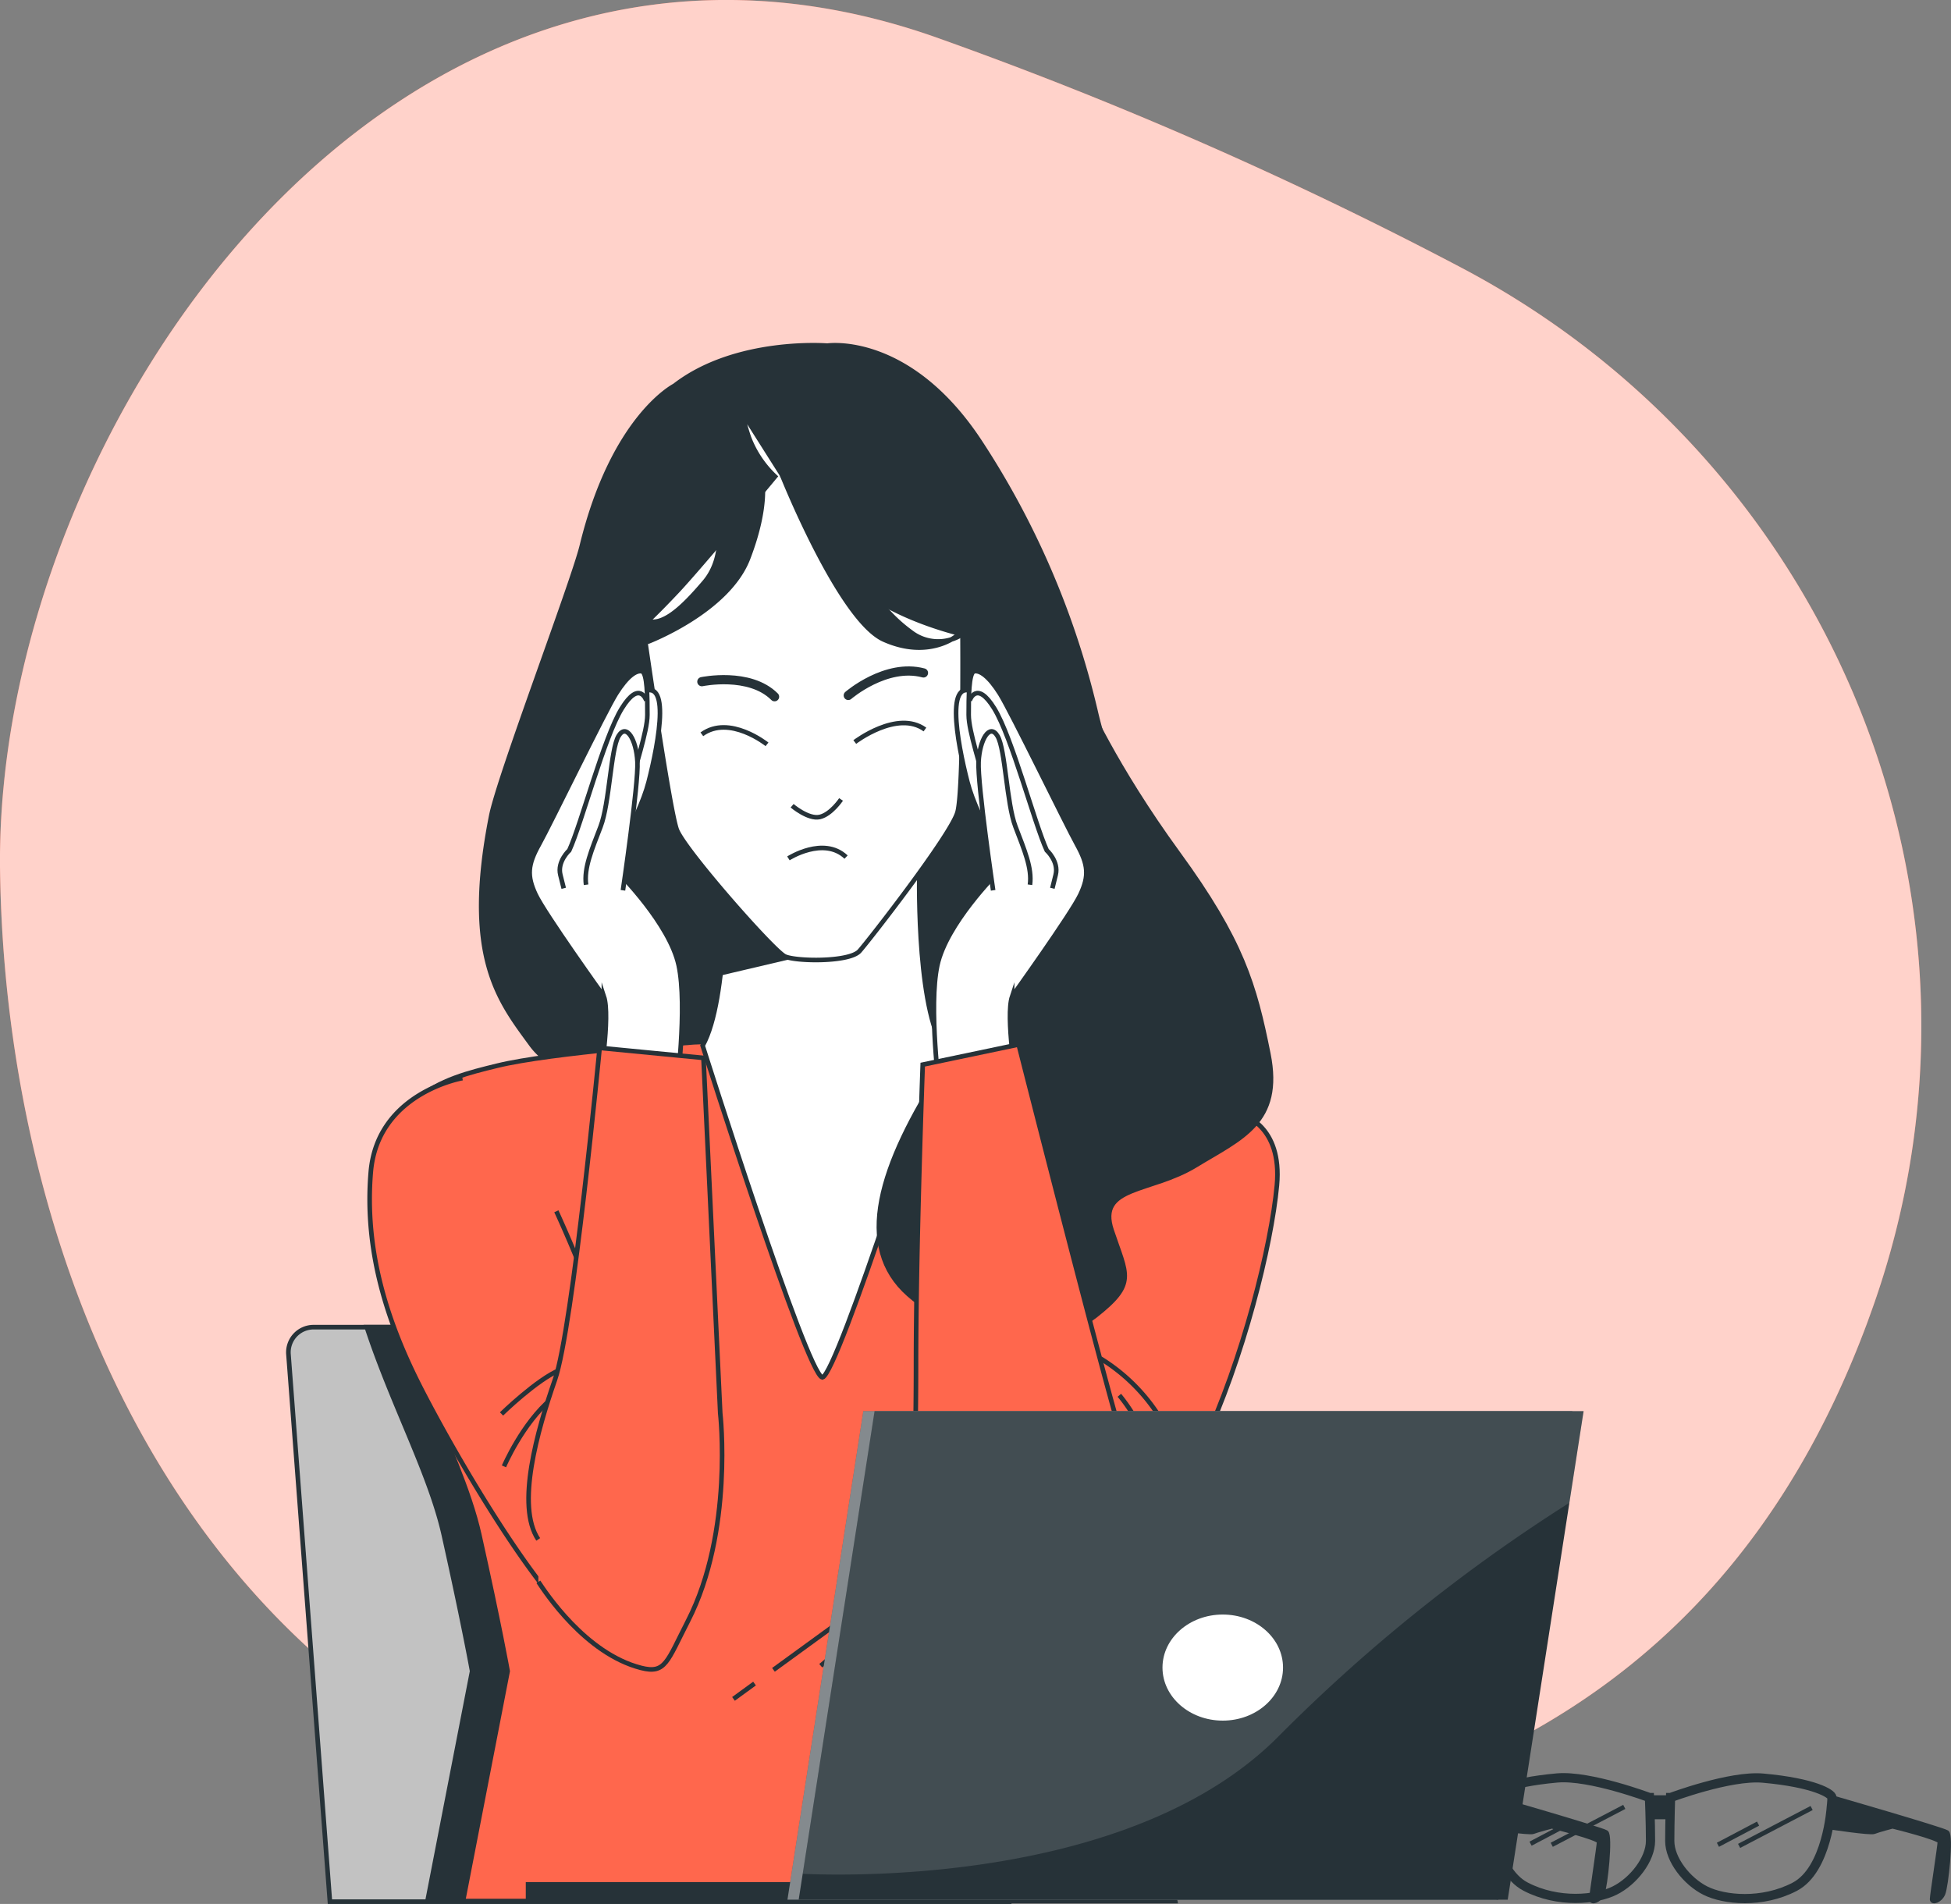
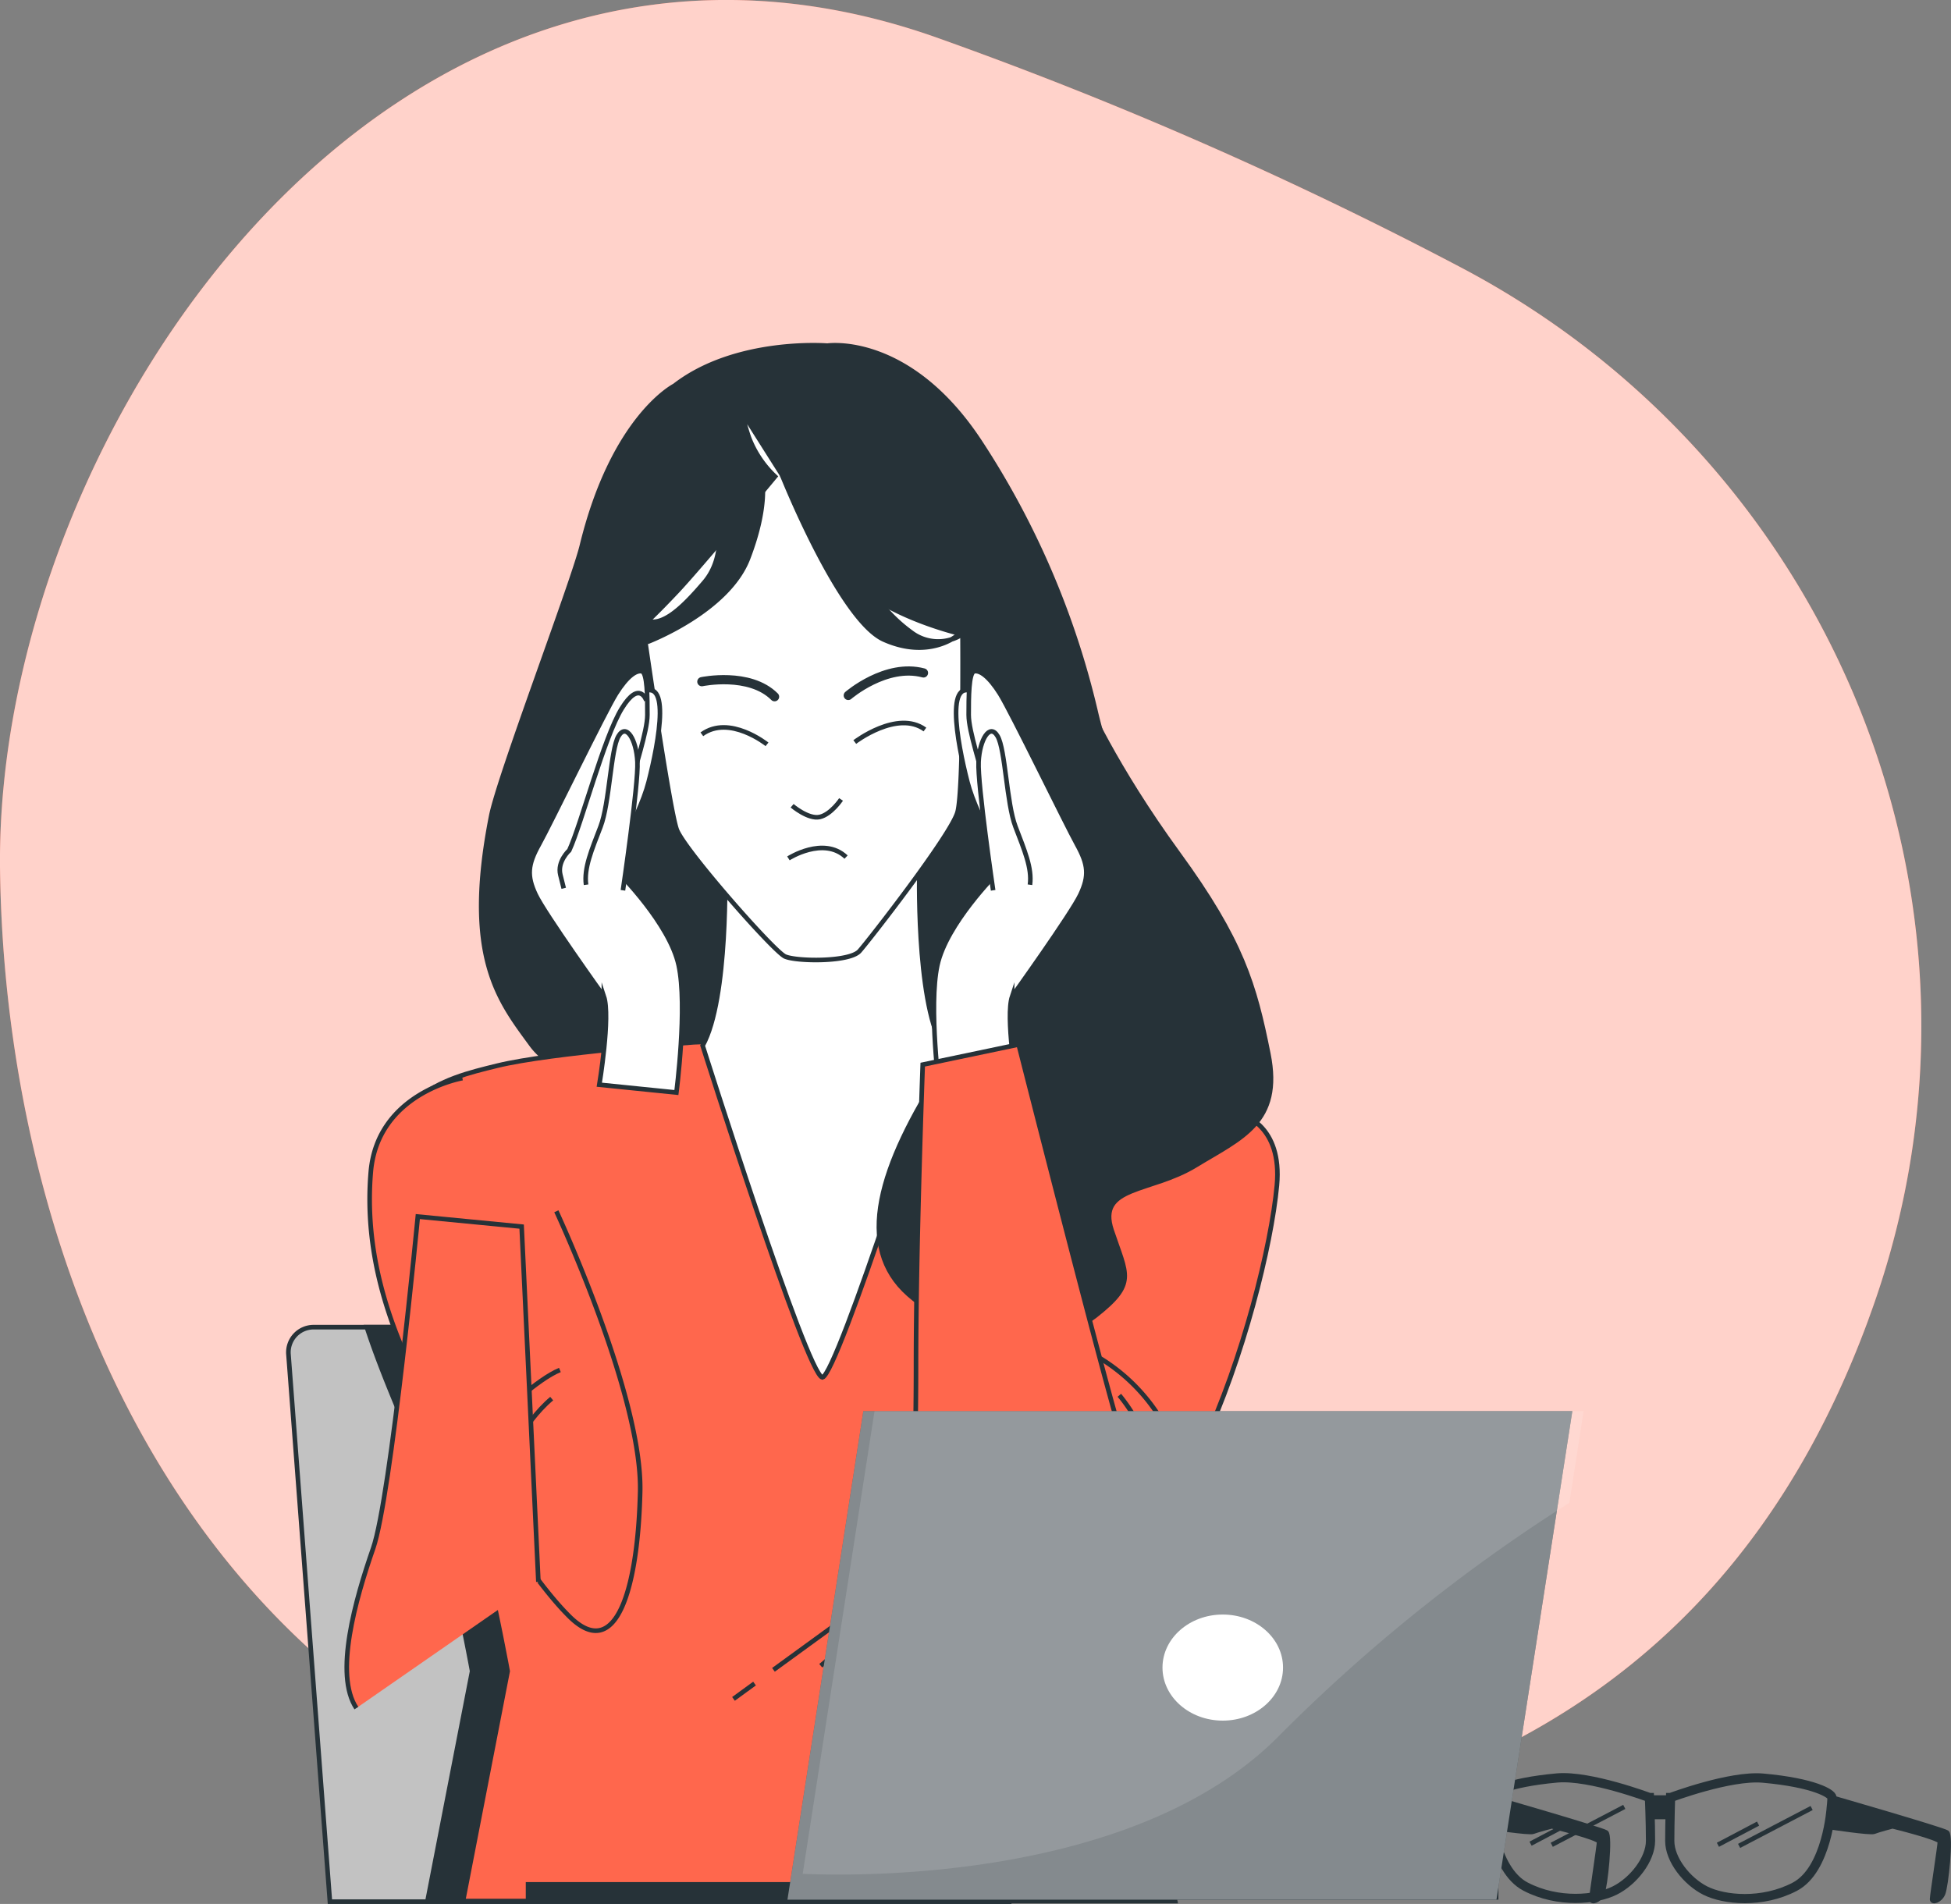
<svg xmlns="http://www.w3.org/2000/svg" viewBox="48.77 41.83 423.72 413.54">
  <rect x="48.77" y="41.83" width="423.72" height="413.54" fill="#808080" stroke="none" />
  <path d="M455.61 325.49c30.63-86.8-8.21-182.83-89.69-225.64A870.7 870.7 0 0 0 252.23 50C134.27 8.22 47.46 135.46 48.78 230.89S99.15 434.33 219.76 443s200.13-21.21 234.59-114c.43-1.2.85-2.35 1.26-3.51Z" style="fill:#ff674d" />
  <path d="M455.61 325.49c30.63-86.8-8.21-182.83-89.69-225.64A870.7 870.7 0 0 0 252.23 50C134.27 8.22 47.46 135.46 48.78 230.89S99.15 434.33 219.76 443s200.13-21.21 234.59-114c.43-1.2.85-2.35 1.26-3.51Z" style="fill:#fff;opacity:.7" />
  <path d="M267.7 454.87H120.42l-9-118.89a5.47 5.47 0 0 1 5.46-5.89h136.3a5.48 5.48 0 0 1 5.46 5.07l9 119.58Z" style="fill:#c2c2c2;stroke:#263238;stroke-miterlimit:10" />
  <path d="m141.61 454.74 9.7-49.93s-1.82-10.19-6.15-29.6c-2.95-13.22-11.28-28.46-16.73-45.12h124.78a5.48 5.48 0 0 1 5.46 5.07l9 119.58ZM286.66 196.15a182.46 182.46 0 0 0-25-58.24c-15.51-23.68-33.2-21-33.2-21s-19.87-1.63-33.21 8.71c0 0-13.28 6.7-20.1 34.73-2 8.15-18 50.08-19.7 58.73-6.06 30.69 1.76 40.11 8.71 49.63 7.4 10.12 28.1 9.87 28.1 9.87l36.2-1.91s73.48 7.9 74.3-9-13.38-59.54-16.1-71.52Z" style="fill:#263238;stroke:#263238;stroke-miterlimit:10" />
  <path d="M152.87 375.21c4.33 19.41 6.15 29.6 6.15 29.6l-9.69 49.93H304l-9.7-49.93s1.82-10.19 6.15-29.6 20.27-43.18 21.64-69.39-13.67-29.6-25.51-32.51-42.83-5.1-42.83-5.1l-27.1-1-27.11 1s-31 2.19-42.82 5.1-26.88 6.31-25.51 32.51 17.34 49.98 21.66 69.39Z" style="fill:#ff674d;stroke:#263238;stroke-miterlimit:10" />
  <path d="m248.44 230.12-21.11 8.49-21.11-8.49s.81 28.63-4.85 38.82c0 0 22.56 71.34 26 72.07 3.4-.73 26-72.07 26-72.07-5.74-10.19-4.93-38.82-4.93-38.82Z" style="fill:#fff;stroke:#263238;stroke-miterlimit:10" />
-   <path d="m228.37 247.77-22.53 5.3.38-22.95 22.15 17.65z" style="fill:#263238;stroke:#263238;stroke-miterlimit:10" />
  <path d="M217.1 145.33s-16.17 19.52-21.34 25-7.35 7.35-7.35 7.35 5.71 40 7.35 44.37 21.06 26.44 23.51 27.53 14 1.27 16.17-1.18 19.92-25.26 21.28-30.16 1.09-38.65 1.09-38.65-19.59-4.36-26.67-14.7S218.62 145 218.62 145l-8.44-13.33s-.41.24 1.22 5.14a22.81 22.81 0 0 0 5.7 8.52Z" style="fill:#fff;stroke:#263238;stroke-miterlimit:10" />
  <path d="M189.34 181.27s17.44-6.58 21.89-18.15 3-17.32 3-17.32l-9.62 8.6s2 8.19-2.85 13.88-10.14 11-14 7.48M218.62 145s12.54 31.49 22.14 35.76 15.66-.71 15.66-.71l1.39-.48a9.63 9.63 0 0 1-11.17-.41c-5.88-4.27-9.79-10.14-10.86-14.59" style="fill:#263238;stroke:#263238;stroke-miterlimit:10" />
  <path d="M215.35 203.5s-8.16-6.53-14.15-2.18M234.41 203s9.25-7.07 15.24-2.72" style="fill:none;stroke:#263238;stroke-miterlimit:10" />
  <path d="M201.2 189.89s10.34-2.18 15.79 3.27M233 192.88s8.17-7.07 16.33-4.89" style="fill:none;stroke:#263238;stroke-linecap:round;stroke-miterlimit:10;stroke-width:2px" />
  <path d="M220.8 216.84s3.53 3 6 2.44 4.63-3.81 4.63-3.81M220 228.27s7.62-4.9 12.52-.28" style="fill:none;stroke:#263238;stroke-miterlimit:10" />
  <path d="M318.57 284s8.73 2.19 7.52 15.29-7.28 37.61-16.26 56.78-19.65 32.52-23.78 36.16-17-6.07-17-6.07-17.23-32.76-6.07-56.05 26.45-38.83 33-45.86 22.59-.25 22.59-.25Z" style="fill:#ff674d;stroke:#263238;stroke-miterlimit:10" />
  <path d="M270.88 219s-3 32.66-17.15 54.44-19.32 39.19-7.62 49.53 31.57 11.7 40.55 4.63 6.81-8.71 3.54-18.51 8.44-8.16 18.24-14.15 18.78-9.26 15.78-24.23-5.71-24.49-19.6-43.54-20.14-33.48-20.14-33.48" style="fill:#263238;stroke:#263238;stroke-miterlimit:10" />
  <path d="M268.82 232.06s-7.76-11.89-9.95-20.39-5.33-25 2.92-18.44 15.53 31.55 14.31 33.25-7.28 5.58-7.28 5.58Z" style="fill:#fff;stroke:#263238;stroke-miterlimit:10" />
  <path d="M268.58 258.26c-1.46 4.37 1 19.17 1 19.17l-16.74 1.7s-2.43-18.68-.49-27.66 12.86-19.9 12.86-19.9-.48-10.67-1.94-17-4.12-13.83-4.12-17.47 0-9.22 1.21-9.47 3.15 1 5.58 4.86 14.32 28.39 16.74 32.75 2.67 6.8.73 10.92-14.83 22.1-14.83 22.1Z" style="fill:#fff;stroke:#263238;stroke-miterlimit:10" />
  <path d="M264.46 235.21s-3.4-23.05-3.16-27.9 2.43-8.5 4.13-5.58 1.94 14.56 3.88 19.65 3.64 9 3.15 12.62" style="fill:#fff;stroke:#263238;stroke-miterlimit:10" />
-   <path d="M259.36 194s1.46-4.61 5.34 1.7 8.73 25 11.4 30.82c0 0 2.67 2.42 1.94 5.33l-.72 2.92" style="fill:none;stroke:#263238;stroke-miterlimit:10" />
  <path d="M179.69 232.06s7.76-11.89 9.95-20.39 5.34-25-2.91-18.44-15.53 31.55-14.32 33.25 7.28 5.58 7.28 5.58Z" style="fill:#fff;stroke:#263238;stroke-miterlimit:10" />
  <path d="M179.93 258.26c1.46 4.37-1 19.17-1 19.17l16.74 1.7s2.43-18.68.49-27.66-12.86-19.9-12.86-19.9.48-10.67 1.94-17 4.13-13.83 4.13-17.47 0-9.22-1.22-9.47-3.15 1-5.58 4.86-14.31 28.39-16.74 32.75-2.67 6.8-.73 10.92 14.83 22.1 14.83 22.1Z" style="fill:#fff;stroke:#263238;stroke-miterlimit:10" />
  <path d="M184.06 235.21s3.39-23.05 3.15-27.9-2.42-8.5-4.12-5.58-1.94 14.56-3.89 19.65-3.64 9-3.15 12.62" style="fill:#fff;stroke:#263238;stroke-miterlimit:10" />
  <path d="M189.15 194s-1.45-4.61-5.34 1.7-8.73 25-11.4 30.82c0 0-2.67 2.42-1.94 5.33l.73 2.92" style="fill:none;stroke:#263238;stroke-miterlimit:10" />
  <path d="M295.51 376.43c-3.64 12.86-16 22.33-21.83 24.51s-20.39-9-23.78-21.84-2.19-15-2.19-40.76 1.46-65.27 1.46-65.27L270 268.7s19.41 76.43 22.32 84.92a111 111 0 0 1 3.88 13.59M149.2 276s-18.44 3.15-19.9 20.38 3.64 32.74 10.7 46.62 22.32 40 32.51 50 14.8-6.31 15.29-27.17-18.2-60.91-18.2-60.91" style="fill:#ff674d;stroke:#263238;stroke-miterlimit:10" />
  <path d="M158.22 360.33s4-9.37 10.37-14.72M157.69 348.94s7.72-7.53 12.68-9.55" style="fill:none;stroke:#263238;stroke-miterlimit:10" />
-   <path d="M165.7 385.41c1.45 2.19 10.18 15.59 22.3 18.69 5.28 1.35 5.63-1.29 10.19-10.2 9.95-19.41 7-45.13 7-45.13l-3.64-77.16-22.55-2.18s-5.82 60.9-9.7 72.06-8.5 27.42-3.64 34.7" style="fill:#ff674d;stroke:#263238;stroke-miterlimit:10" />
+   <path d="M165.7 385.41l-3.64-77.16-22.55-2.18s-5.82 60.9-9.7 72.06-8.5 27.42-3.64 34.7" style="fill:#ff674d;stroke:#263238;stroke-miterlimit:10" />
  <path d="M287.75 336.88a39.76 39.76 0 0 1 15.53 17.72M291.87 344.89s4.62 5.34 5.83 10.92M216.75 404.52l20.5-14.91M208.07 410.83l4.57-3.33M241.79 391.12l-14.77 12.51" style="fill:none;stroke:#263238;stroke-miterlimit:10" />
  <path d="M372.64 432.26s23.94 6.91 24.95 7.58-.17 11.8-.84 13.32-2.36 2-2.36 1.18 1.68-11.63 1.68-12.47-10.28-3.37-10.28-3.37-3.2.84-4.05 1.18-9.6-1-9.6-1Z" style="fill:#263238;stroke:#263238;stroke-miterlimit:10" />
  <path d="M407 432.26s-12.91-4.86-20-4.26c-11.13 1-15 3.38-15 4.22s.17 2.19.17 2.19.84 13.49 7.92 17.19 15.34 2.87 19.38.85 7.76-6.75 7.76-10.79-.23-9.4-.23-9.4ZM411.58 432.26s12.94-4.86 20.06-4.22c11.13 1 15 3.38 15 4.22s-.16 2.19-.16 2.19-.85 13.49-7.93 17.19-15.34 2.87-19.38.85-7.76-6.75-7.76-10.79.17-9.44.17-9.44Z" style="fill:none;stroke:#263238;stroke-miterlimit:10;stroke-width:2px" />
  <path d="M407.03 432.26h4.55v4.21h-4.21l-.34-4.21zM446.64 432.26s23.94 6.91 24.95 7.58-.17 11.8-.84 13.32-2.36 2-2.36 1.18 1.69-11.63 1.69-12.47-10.29-3.37-10.29-3.37-3.2.84-4 1.18-9.61-1-9.61-1Z" style="fill:#263238;stroke:#263238;stroke-miterlimit:10" />
  <path d="m442.22 434.53-15.75 8.23M430.59 437.92l-8.72 4.6M401.53 434.29l-15.75 8.23M389.9 437.68l-8.72 4.6" style="fill:none;stroke:#263238;stroke-miterlimit:10" />
  <path d="M162.96 450.62H374.2v3.82H162.96z" style="fill:#263238" />
  <path d="M390.25 348.33H236.27l-16.48 106.11h153.98l16.48-106.11z" style="fill:#263238" />
  <path d="M390.25 348.33H236.27l-16.48 106.11h153.98l16.48-106.11z" style="fill:#fff;opacity:.43" />
-   <path d="M392.7 348.33H238.71l-16.48 106.11h153.99l16.48-106.11z" style="fill:#263238" />
  <path d="M392.7 348.33h-154l-15.6 100.5c12.12.53 72.62 1.49 103.62-30.14a362.46 362.46 0 0 1 62.89-50.45Z" style="fill:#fff;opacity:.13" />
  <ellipse cx="314.33" cy="404.03" rx="13.09" ry="11.52" style="fill:#fff" />
</svg>